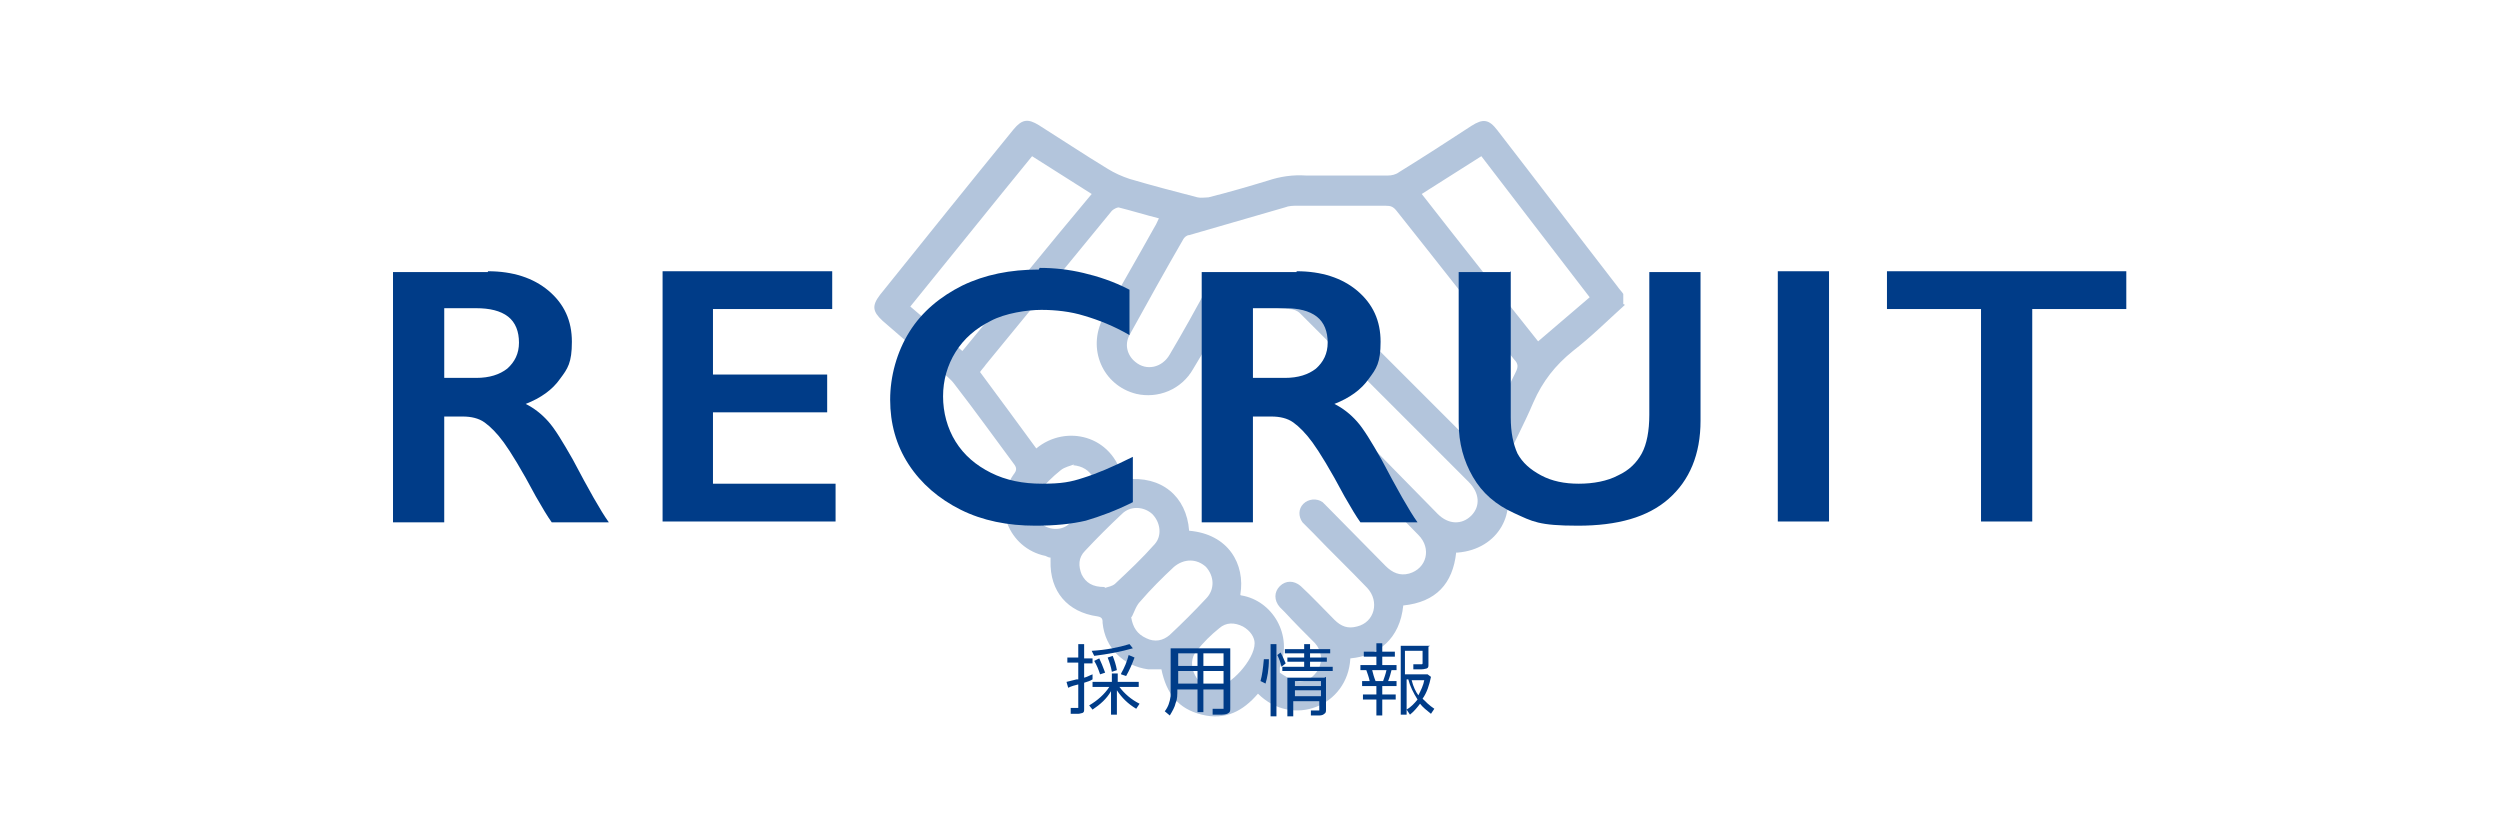
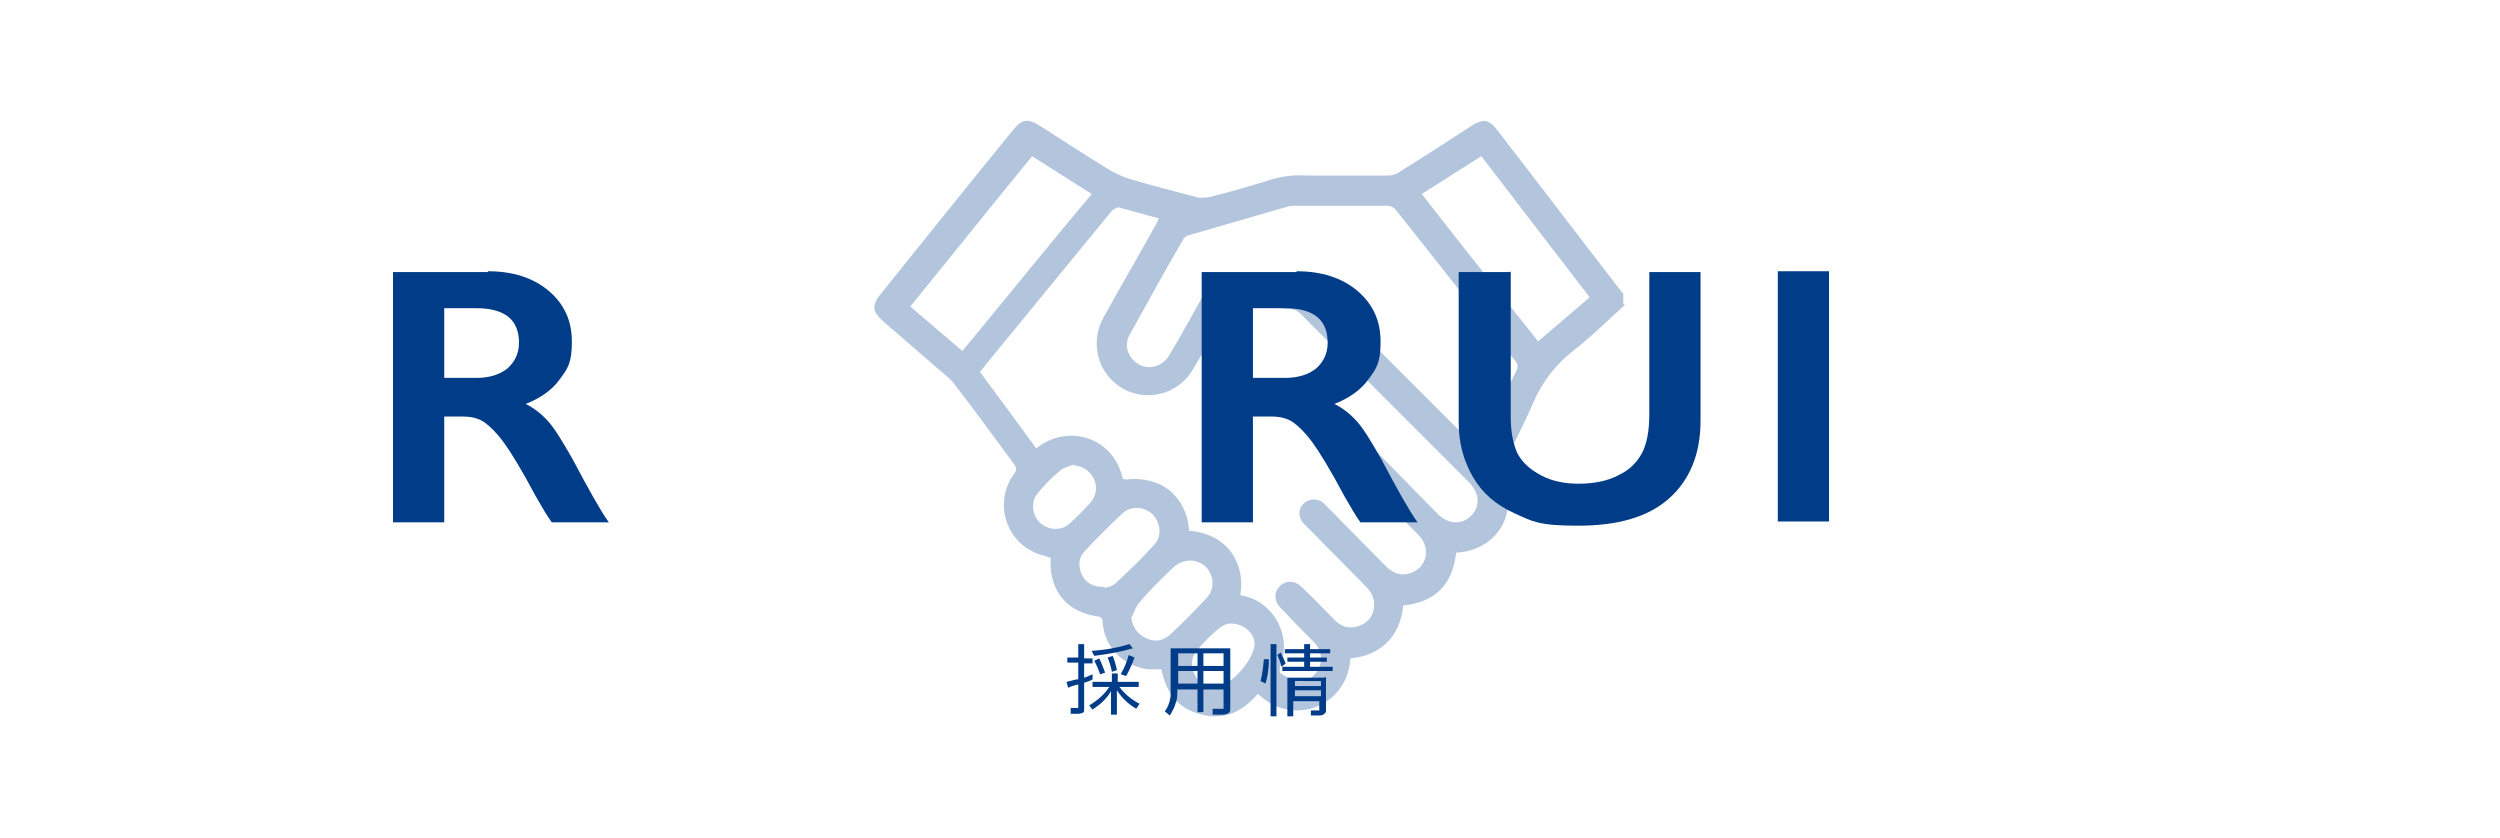
<svg xmlns="http://www.w3.org/2000/svg" id="_レイヤー_1" data-name="レイヤー 1" version="1.1" viewBox="0 0 297.7 99.8">
  <defs>
    <style>
      .cls-1 {
        opacity: .3;
      }

      .cls-2 {
        fill: #003c88;
      }

      .cls-2, .cls-3 {
        stroke-width: 0px;
      }

      .cls-3 {
        fill: #fff;
      }
    </style>
  </defs>
-   <polygon class="cls-3" points="0 99.8 0 0 297.7 0 297.7 99.8 0 99.8" />
  <g class="cls-1">
    <path class="cls-2" d="M193.5,36.3c-2,1.8-4,3.8-6.2,5.5-2.1,1.7-3.6,3.6-4.7,6.1-1.1,2.6-2.5,5.2-3.7,7.8-.1.3-.2.7,0,1,2,4.3-.5,8.7-5.3,9.1,0,0-.1,0-.2,0-.4,3.7-2.4,5.9-6.3,6.3-.4,4-3,6-6.3,6.3-.3,5.7-6.9,8.3-11,4.2-1.8,2.1-3.9,3.2-6.7,2.5-2.8-.7-4.2-2.5-4.8-5.4-.5,0-1.1,0-1.6,0-2.9-.4-5.1-2.5-5.4-5.5,0-.4,0-.7-.6-.8-3.6-.5-5.7-3-5.6-6.6,0-.1,0-.2,0-.4-.2,0-.4-.1-.6-.2-4.4-.9-6.4-6-3.8-9.7.4-.5.4-.8,0-1.3-2.3-3.1-4.6-6.3-7-9.4-.5-.7-1.2-1.2-1.9-1.8-2.2-1.9-4.5-3.9-6.7-5.8-1.2-1.1-1.3-1.8-.3-3.1,5.3-6.6,10.6-13.2,15.9-19.7,1-1.2,1.7-1.3,3-.5,2.7,1.7,5.4,3.5,8.2,5.2.8.5,1.7.9,2.6,1.2,2.7.8,5.4,1.5,8.1,2.2.4.1.9,0,1.3,0,2.4-.6,4.8-1.3,7.1-2,1.5-.5,3-.7,4.5-.6,3.3,0,6.5,0,9.8,0,.4,0,.9-.1,1.3-.4,2.9-1.8,5.7-3.6,8.6-5.5,1.4-.9,2.1-.8,3.1.5,4.8,6.2,9.5,12.4,14.3,18.6.2.3.5.6.7.9v1.2ZM134,57.1c4.3-.5,7.3,2,7.6,6.1,4.7.4,6.7,4,6.1,7.6,0,0,0,.1.1.1,3.7.6,6.2,4.7,4.6,8.6,0,.2,0,.5,0,.6.6.4,1.3.9,2,1,1.1.2,2-.4,2.6-1.4.5-1,.4-2.2-.4-3.1-1.2-1.2-2.4-2.4-3.6-3.7-.2-.2-.4-.4-.6-.6-.7-.8-.7-1.8,0-2.5.7-.7,1.7-.7,2.5,0,1.4,1.3,2.7,2.7,4,4,.8.8,1.6,1.1,2.7.8,2.1-.5,2.7-3,1.2-4.6-2.1-2.2-4.3-4.3-6.4-6.5-.4-.4-.9-.9-1.3-1.3-.5-.7-.5-1.6.1-2.2.6-.6,1.6-.7,2.3-.2.2.2.4.4.6.6,2.3,2.3,4.6,4.7,6.9,7,.8.8,1.7,1.2,2.8.9,2.1-.6,2.7-3,1.1-4.6-3.4-3.5-6.9-7-10.4-10.5-.3-.4-.7-.7-1-1.1-.6-.7-.5-1.7.2-2.3.6-.6,1.6-.6,2.2-.1.3.2.6.5.8.8,3.5,3.6,7,7.1,10.5,10.7,1.3,1.3,2.9,1.3,4,.2,1.1-1.1,1-2.7-.3-4-6.7-6.7-13.4-13.4-20.1-20.1-.3-.3-.8-.5-1.3-.5-2.1-.2-4.1-.3-6.2-.5-.6,0-.9,0-1.2.6-1.3,2.4-2.6,4.7-4,7-1.4,2.5-4.2,3.6-6.8,3-4-1-5.9-5.4-3.9-9.1,2-3.6,4.1-7.2,6.1-10.8.2-.3.3-.6.5-1-1.6-.4-3.2-.9-4.8-1.3-.2,0-.6.2-.8.4-5,6.1-10,12.2-15,18.3-.2.3-.5.6-.7.9,2.3,3.1,4.5,6.1,6.7,9.1,3.5-2.9,9.1-1.6,10.3,3.6ZM176.1,53.4c1.5-3.1,2.9-6.1,4.4-9.1.3-.6.3-1-.2-1.5-4.7-5.9-9.3-11.8-14-17.7-.4-.5-.7-.6-1.3-.6-3.5,0-7,0-10.5,0-.5,0-1,0-1.5.2-3.8,1.1-7.6,2.2-11.4,3.3-.3,0-.6.3-.7.5-2.2,3.8-4.3,7.6-6.4,11.4-.6,1.1-.3,2.4.7,3.2,1.3,1.1,3.2.7,4.1-.9,1.6-2.7,3.1-5.4,4.6-8.2.5-.9,1.2-1.3,2.2-1.2,2.9.2,5.8.4,8.7.6.9,0,1.5.4,2.1,1,6.1,6.1,12.2,12.2,18.3,18.3.2.2.5.4.8.7ZM122.9,18.6c-4.9,6-9.7,12-14.5,17.9,2.1,1.8,4.1,3.5,6.2,5.3,5.2-6.3,10.2-12.5,15.4-18.7-2.4-1.5-4.7-3-7.1-4.5ZM183.1,40.7c2.1-1.8,4.1-3.5,6.2-5.3-4.4-5.7-8.6-11.2-12.9-16.8-2.4,1.5-4.7,3-7.1,4.5,4.6,5.9,9.2,11.7,13.9,17.6ZM131.6,70c.3-.1.9-.2,1.2-.5,1.6-1.5,3.2-3,4.7-4.7.9-1,.7-2.6-.3-3.6-1-.9-2.6-1-3.6,0-1.5,1.4-3,2.9-4.4,4.4-.8.8-.8,1.8-.4,2.8.5,1,1.3,1.5,2.7,1.5ZM134.7,73.5c.2,1.2.7,2,1.8,2.5,1,.5,2,.3,2.8-.4,1.5-1.4,2.9-2.8,4.3-4.3,1.1-1.1,1-2.7,0-3.8-1.1-1-2.6-1-3.8,0-1.4,1.3-2.8,2.7-4,4.1-.5.5-.7,1.2-1,1.8ZM149.4,76.6c0-.7-.5-1.5-1.4-2-1-.5-2-.5-2.8.2-1,.8-1.9,1.7-2.7,2.7-.7.8-.7,1.9-.2,2.9.5,1,1.4,1.4,2.5,1.4,1.6,0,4.6-3.2,4.6-5.2ZM127.9,55.3c-.5.2-1.1.3-1.6.7-1,.8-1.9,1.7-2.7,2.7-.9,1-.7,2.6.2,3.5.9.9,2.5,1.1,3.5.2.9-.8,1.8-1.7,2.6-2.6.7-.9.8-1.9.3-2.9-.5-.9-1.3-1.4-2.4-1.5Z" />
  </g>
  <g>
    <path class="cls-2" d="M58.1,32.3c3,0,5.4.8,7.2,2.3,1.9,1.6,2.8,3.6,2.8,6.1s-.5,3.2-1.4,4.4c-.9,1.3-2.3,2.3-4.1,3,1,.5,1.9,1.2,2.7,2.1.8.9,1.7,2.4,2.9,4.5,1.9,3.6,3.3,6.1,4.3,7.5h-6.8c-.5-.7-1.1-1.7-1.9-3.1-1.7-3.2-3-5.3-3.8-6.4-.8-1.1-1.6-1.9-2.3-2.4s-1.6-.7-2.6-.7h-2.2v12.6h-6.1v-29.8h11.3ZM56.7,45c1.6,0,2.8-.4,3.7-1.1.9-.8,1.4-1.8,1.4-3.1s-.4-2.4-1.3-3.1c-.9-.7-2.2-1-3.8-1h-3.8v8.3h3.9Z" />
-     <path class="cls-2" d="M99.1,32.3v4.5h-14.2v7.8h13.6v4.5h-13.6v8.5h14.6v4.5h-20.6v-29.8h20.3Z" />
-     <path class="cls-2" d="M123.8,31.9c1.8,0,3.5.2,5.2.6,1.7.4,3.6,1,5.5,2v5.4c-1.9-1.1-3.7-1.8-5.4-2.3-1.6-.5-3.4-.7-5.1-.7s-4.3.4-6,1.3c-1.8.9-3.2,2.1-4.2,3.7-1,1.6-1.5,3.4-1.5,5.3s.5,3.8,1.5,5.4c1,1.6,2.4,2.8,4.2,3.7,1.8.9,3.8,1.3,6.1,1.3s3.4-.2,4.9-.7c1.6-.5,3.5-1.3,5.9-2.5v5.4c-2,1-3.9,1.7-5.6,2.2-1.7.4-3.7.6-6,.6-3.3,0-6.3-.6-8.9-1.9-2.6-1.3-4.7-3.1-6.2-5.4s-2.2-4.9-2.2-7.7.8-5.7,2.3-8.1c1.5-2.4,3.7-4.2,6.3-5.5,2.7-1.3,5.7-1.9,9.1-1.9Z" />
    <path class="cls-2" d="M154.4,32.3c3,0,5.4.8,7.2,2.3,1.9,1.6,2.8,3.6,2.8,6.1s-.5,3.2-1.4,4.4c-.9,1.3-2.3,2.3-4.1,3,1,.5,1.9,1.2,2.7,2.1.8.9,1.7,2.4,2.9,4.5,1.9,3.6,3.3,6.1,4.3,7.5h-6.8c-.5-.7-1.1-1.7-1.9-3.1-1.7-3.2-3-5.3-3.8-6.4-.8-1.1-1.6-1.9-2.3-2.4s-1.6-.7-2.6-.7h-2.2v12.6h-6.1v-29.8h11.3ZM153,45c1.6,0,2.8-.4,3.7-1.1.9-.8,1.4-1.8,1.4-3.1s-.4-2.4-1.3-3.1c-.9-.7-2.2-1-3.8-1h-3.8v8.3h3.9Z" />
    <path class="cls-2" d="M179.9,32.3v17.4c0,1.8.3,3.2.8,4.3.6,1.1,1.5,1.9,2.8,2.6s2.8,1,4.5,1,3.4-.3,4.7-1c1.3-.6,2.2-1.5,2.8-2.6.6-1.1.9-2.7.9-4.6v-17h6.1v17.7c0,4-1.3,7.1-3.8,9.3s-6.1,3.2-10.8,3.2-5.4-.5-7.6-1.5-3.8-2.4-4.9-4.3c-1.1-1.9-1.7-4-1.7-6.5v-17.9h6.1Z" />
    <path class="cls-2" d="M217.8,32.3v29.8h-6.1v-29.8h6.1Z" />
-     <path class="cls-2" d="M253.2,32.3v4.5h-11.2v25.3h-6.1v-25.3h-11.2v-4.5h28.4Z" />
  </g>
  <g>
    <path class="cls-2" d="M128.4,78.4v-1.7h.7v1.7h1v.6h-1v1.7c.4-.1.7-.3,1-.4v.6c-.3.2-.7.3-1,.4v3.1c0,.3,0,.4-.2.5-.1,0-.3.1-.5.1s-.6,0-.9,0v-.7c.2,0,.4,0,.7,0s.2,0,.2,0c0,0,0,0,0-.2v-2.6c-.4.1-.8.2-1.2.4l-.2-.7c.4-.1.8-.2,1.2-.3h.2v-2h-1.3v-.6h1.3ZM133.3,81.8c.6.8,1.4,1.5,2.4,2l-.4.6c-1-.6-1.7-1.3-2.3-2.2v2.9h-.7v-2.8c-.5.9-1.3,1.6-2.2,2.2l-.4-.5c1-.6,1.8-1.3,2.4-2.2h-2v-.6h2.3v-1h.7v1h2.5v.6h-2.2ZM130,77.5c1.7-.1,3.2-.4,4.5-.8l.4.5c-1.4.4-3,.7-4.6.9l-.3-.6ZM131,80.3c-.2-.6-.4-1.1-.7-1.6l.6-.3c.2.4.4.9.7,1.7l-.6.2ZM132.4,80c-.1-.6-.3-1.2-.5-1.7l.6-.2c.2.5.4,1.1.5,1.7l-.6.2ZM133.5,80.2c.4-.7.7-1.4.9-2.2l.7.3c-.3.8-.6,1.5-1,2.2l-.6-.2Z" />
    <path class="cls-2" d="M146.5,77.2v7.1c0,.3,0,.5-.2.6-.1.1-.4.2-.8.2s-.8,0-1.1,0v-.7c.3,0,.7,0,1.1,0s.2,0,.2,0c0,0,0-.1,0-.2v-2.1h-2.4v2.7h-.7v-2.7h-2.4c0,.6,0,1.2-.2,1.6-.1.5-.4,1-.7,1.5l-.6-.5c.4-.5.6-1.1.7-1.8,0-.4,0-.8,0-1.2v-4.5h6.9ZM140.3,77.8v1.5h2.3v-1.5h-2.3ZM140.3,79.9v1.5h2.3v-1.5h-2.3ZM145.7,79.3v-1.5h-2.4v1.5h2.4ZM145.7,81.4v-1.5h-2.4v1.5h2.4Z" />
    <path class="cls-2" d="M150.1,81.1c.2-.7.3-1.5.4-2.6h.6c0,1.3-.2,2.2-.4,2.9l-.6-.3ZM151.3,76.7h.7v8.6h-.7v-8.6ZM152.6,79.4c-.1-.5-.3-1-.5-1.4l.4-.3c.2.4.4.8.6,1.3l-.5.4ZM156,77.3h2.4v.5h-2.4v.5h2v.5h-2v.6h2.7v.5h-6v-.5h2.6v-.6h-2v-.5h2v-.5h-2.3v-.5h2.3v-.6h.7v.6ZM157.9,80.6v3.9c0,.2,0,.4-.2.5-.1.1-.3.2-.6.2s-.6,0-1,0v-.6c.3,0,.6,0,.8,0s.2,0,.2,0c0,0,0-.1,0-.2v-.9h-3.1v1.8h-.7v-4.6h4.4ZM154.2,81.1v.6h3.1v-.6h-3.1ZM154.2,82.2v.7h3.1v-.7h-3.1Z" />
-     <path class="cls-2" d="M164.6,81.7v1h1.6v.6h-1.6v1.9h-.7v-1.9h-1.6v-.6h1.6v-1h-1.7v-.6h.9c-.1-.5-.3-1-.4-1.3h-.7v-.6h1.9v-1h-1.5v-.6h1.5v-1h.7v1h1.5v.6h-1.5v1h1.7v.6h-.6c-.1.4-.2.8-.4,1.3h1v.6h-1.6ZM165,79.8h-1.6c.1.4.2.8.4,1.3h.9c.1-.3.3-.8.4-1.3ZM170.1,77v2.1c0,.3,0,.4-.2.5-.1,0-.3.1-.6.1s-.7,0-1,0v-.6c.3,0,.7,0,.9,0s.2,0,.2-.2v-1.4h-2.1v2.8h2.7l.4.3c-.2,1-.5,1.9-1,2.6.4.4.8.8,1.4,1.2l-.4.6c-.5-.4-1-.8-1.3-1.2-.3.4-.7.9-1.2,1.3l-.4-.6c.5-.3.9-.7,1.3-1.2-.5-.8-.9-1.6-1.1-2.4h-.2v4.2h-.7v-8.2h3.5ZM168.1,81c.2.8.5,1.4.8,1.8.3-.6.6-1.2.7-1.8h-1.5Z" />
  </g>
</svg>